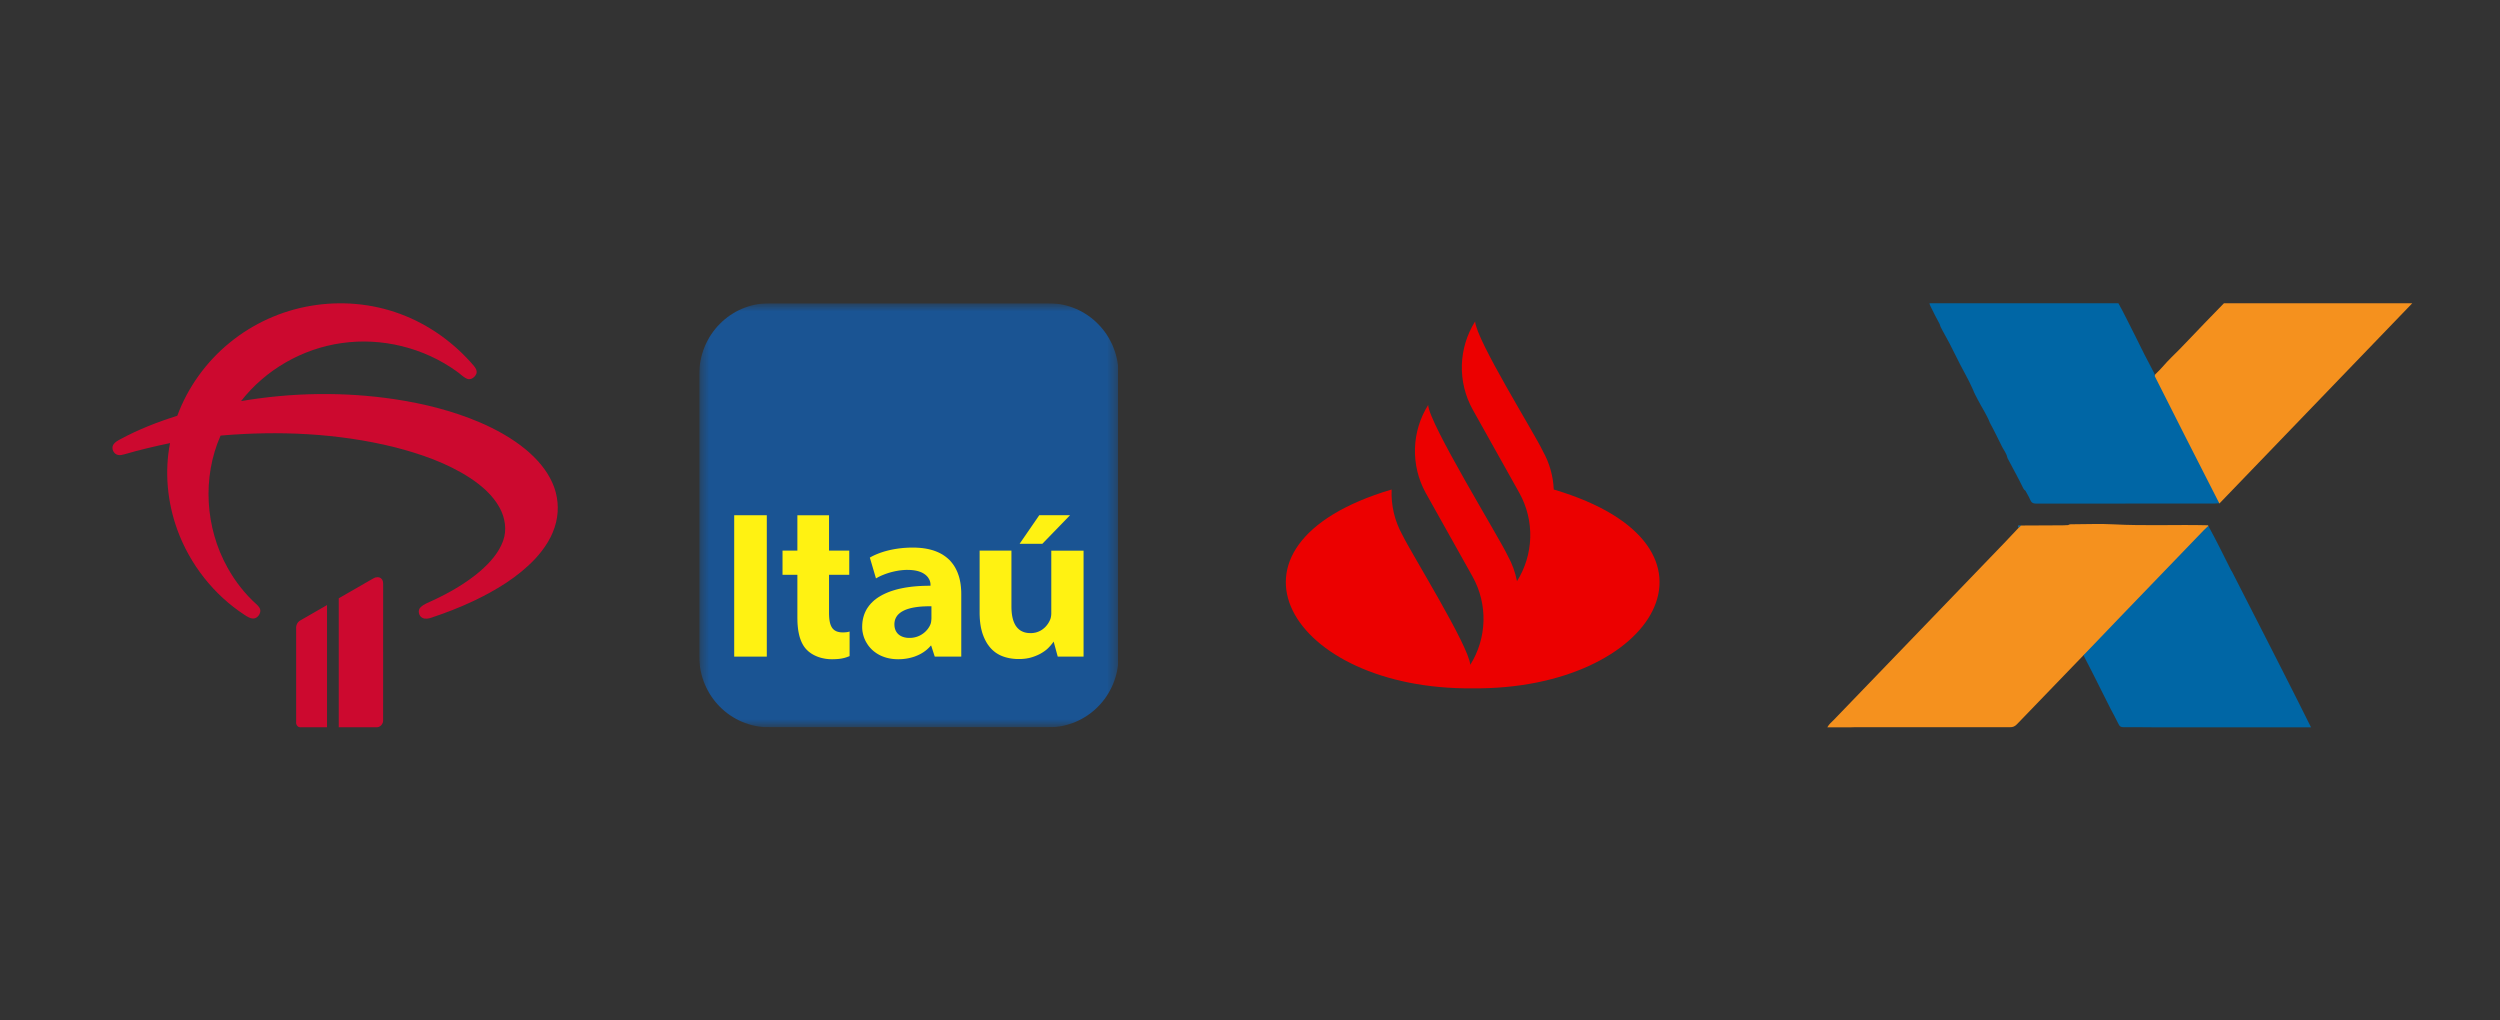
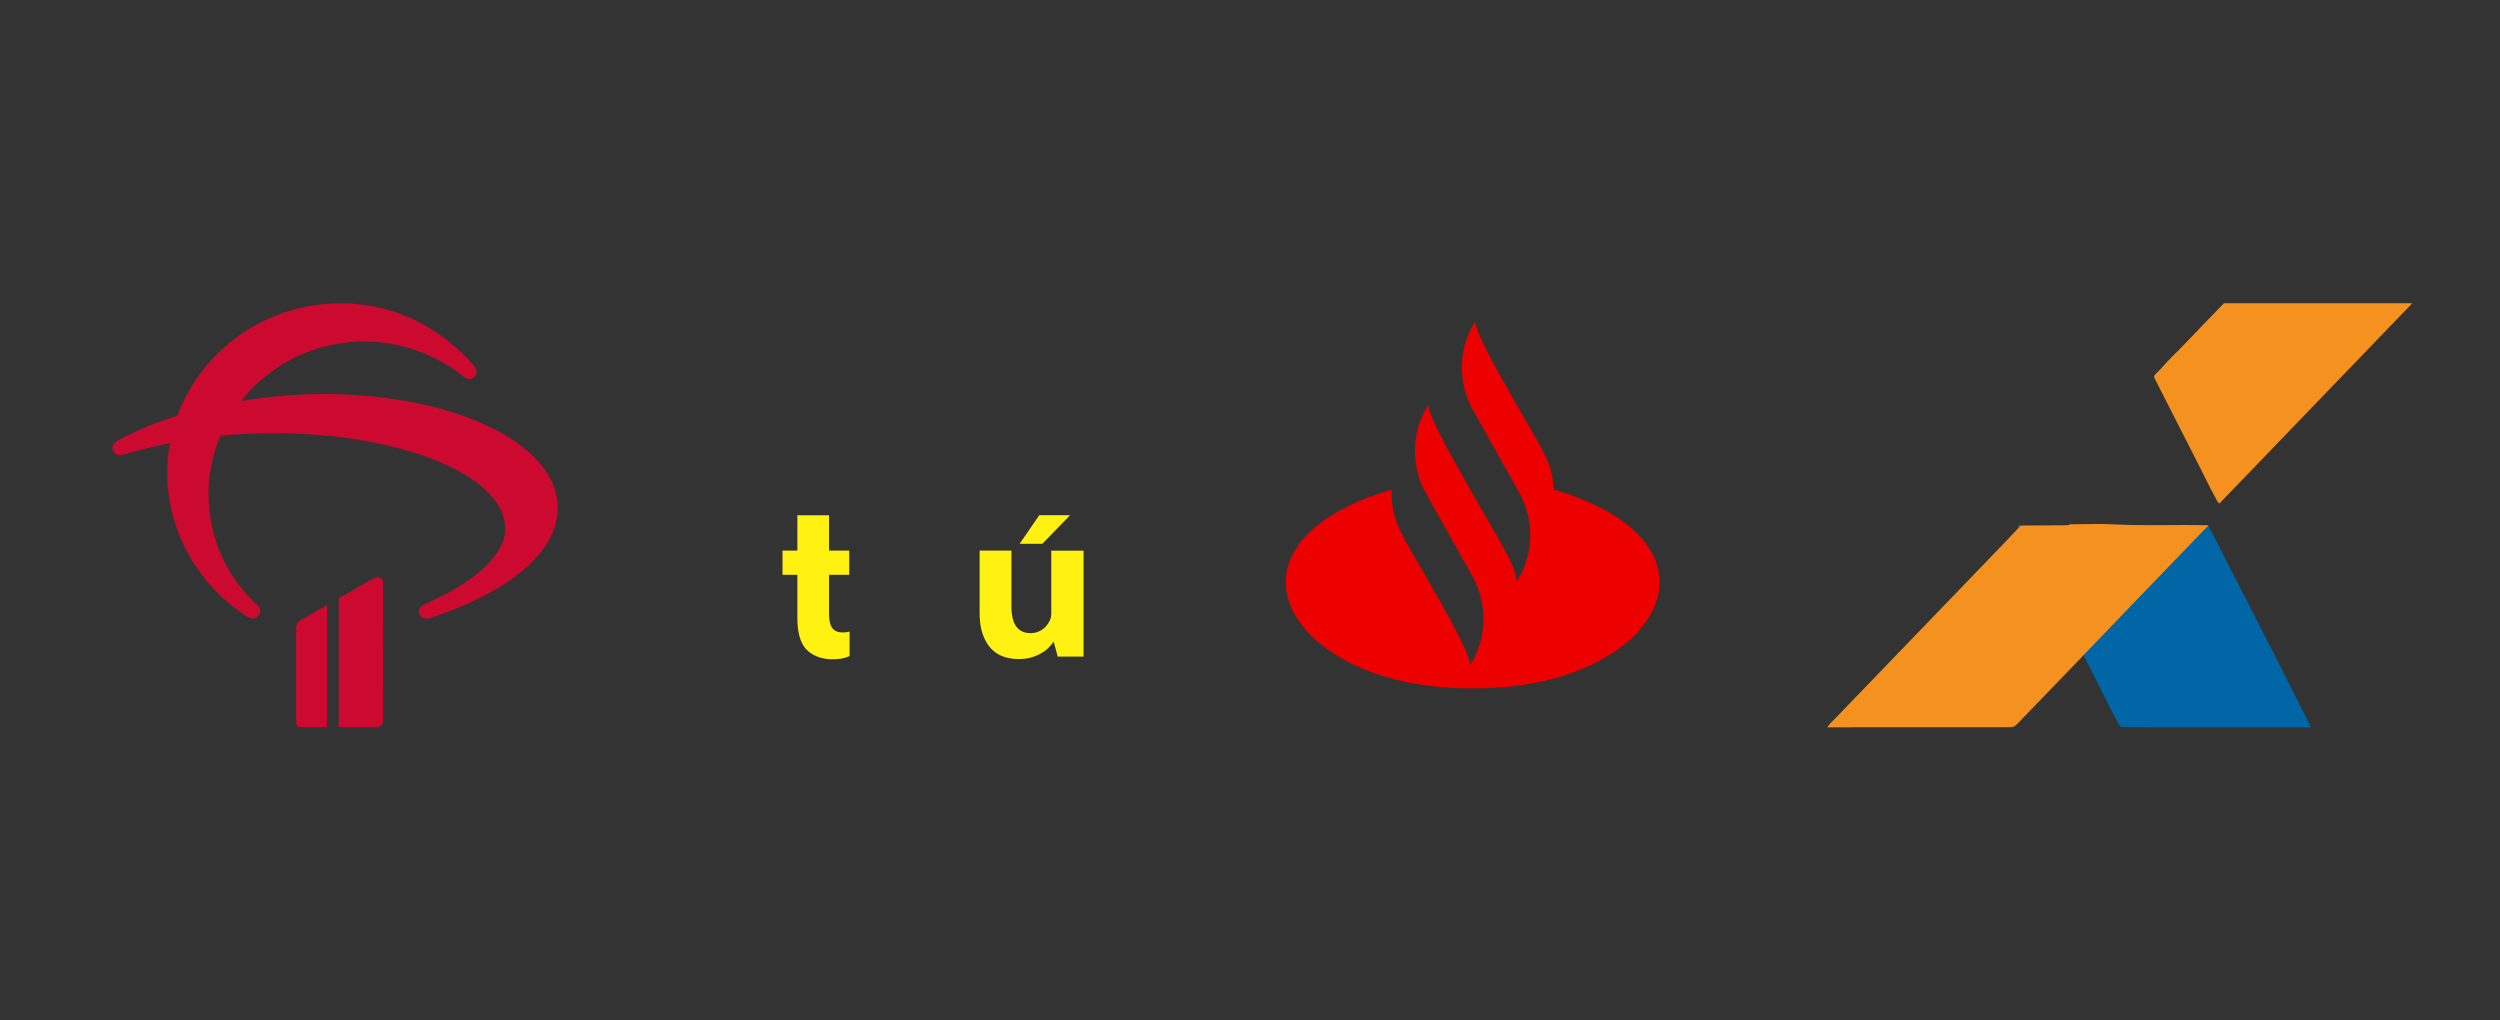
<svg xmlns="http://www.w3.org/2000/svg" width="245" height="100" viewBox="0 0 245 100" fill="none">
  <rect x="0" y="0" width="245" height="100" fill="#333333" stroke="none" />
  <g clip-path="url(#clip0_307_27)">
    <path d="M30.468 29.97C33.39 29.472 36.444 29.732 39.223 30.766C42.022 31.801 44.519 33.599 46.449 35.867C46.628 36.079 46.793 36.373 46.672 36.653C46.527 36.977 46.15 37.262 45.783 37.125C45.378 36.958 45.087 36.608 44.724 36.373C41.516 34.072 37.403 33.057 33.493 33.621C29.634 34.158 26.016 36.233 23.622 39.309C28.628 38.456 33.765 38.378 38.787 39.139C41.597 39.572 44.382 40.268 47.002 41.384C48.596 42.069 50.137 42.914 51.485 44.018C52.584 44.924 53.565 46.023 54.144 47.34C54.678 48.534 54.807 49.904 54.497 51.174C54.172 52.553 53.373 53.775 52.413 54.798C50.721 56.579 48.58 57.865 46.373 58.911C45.037 59.541 43.655 60.072 42.252 60.539C41.989 60.626 41.692 60.681 41.429 60.567C41.029 60.405 40.895 59.789 41.231 59.501C41.564 59.188 42.008 59.043 42.411 58.847C44.072 58.078 45.68 57.153 47.075 55.958C48.009 55.142 48.882 54.183 49.307 52.997C49.695 51.932 49.497 50.724 48.957 49.745C48.289 48.526 47.209 47.595 46.063 46.837C43.798 45.366 41.211 44.474 38.608 43.808C33.066 42.447 27.291 42.198 21.617 42.687C19.805 46.786 20.113 51.705 22.286 55.609C23.035 56.965 24 58.204 25.155 59.239C25.345 59.412 25.541 59.638 25.51 59.918C25.471 60.262 25.186 60.606 24.822 60.614C24.498 60.617 24.221 60.421 23.958 60.254C20.941 58.282 18.609 55.304 17.378 51.92C16.4 49.219 16.114 46.247 16.662 43.422C15.169 43.736 13.679 44.088 12.211 44.516C11.998 44.569 11.777 44.639 11.556 44.583C11.137 44.499 10.882 43.957 11.101 43.585C11.254 43.33 11.526 43.19 11.777 43.053C13.556 42.089 15.449 41.35 17.375 40.746C18.407 37.95 20.211 35.453 22.521 33.574C24.797 31.712 27.565 30.456 30.468 29.97ZM36.597 56.677C36.818 56.543 37.126 56.512 37.341 56.677C37.512 56.803 37.548 57.029 37.548 57.228C37.545 61.677 37.548 66.129 37.545 70.578C37.568 70.938 37.263 71.288 36.894 71.274C35.663 71.277 34.43 71.274 33.197 71.274C33.197 67.06 33.197 62.849 33.197 58.635C34.332 57.983 35.462 57.329 36.597 56.677ZM29.442 60.796C30.308 60.293 31.181 59.798 32.048 59.297C32.048 63.288 32.048 67.281 32.048 71.274C31.172 71.271 30.297 71.279 29.425 71.271C29.162 71.277 28.994 71.005 29.022 70.765C29.022 67.697 29.022 64.63 29.022 61.562C29.008 61.252 29.165 60.941 29.442 60.796Z" fill="#CC092F" />
  </g>
  <g clip-path="url(#clip1_307_27)">
    <mask id="mask0_307_27" style="mask-type:luminance" maskUnits="userSpaceOnUse" x="68" y="29" width="42" height="43">
      <path d="M68.489 71.282H109.569V29.723H68.489V71.282Z" fill="white" />
    </mask>
    <g mask="url(#mask0_307_27)">
-       <path fill-rule="evenodd" clip-rule="evenodd" d="M75.38 29.716H102.764L103.119 29.724L103.465 29.753L103.809 29.797L104.146 29.857L104.478 29.935L104.804 30.028L105.122 30.137L105.432 30.262L105.735 30.4L106.03 30.552L106.318 30.721L106.596 30.901L106.863 31.093L107.121 31.3L107.371 31.519L107.607 31.748L107.835 31.989L108.049 32.238L108.255 32.501L108.444 32.773L108.621 33.054L108.785 33.345L108.937 33.644L109.076 33.95L109.196 34.265L109.305 34.586L109.397 34.916L109.474 35.251L109.533 35.592L109.577 35.937L109.604 36.29L109.613 36.647V64.354L109.604 64.71L109.577 65.06L109.533 65.409L109.474 65.749L109.397 66.084L109.305 66.414L109.196 66.733L109.076 67.047L108.937 67.356L108.785 67.653L108.621 67.944L108.444 68.224L108.255 68.497L108.049 68.757L107.835 69.008L107.607 69.25L107.371 69.479L107.121 69.697L106.863 69.902L106.596 70.094L106.318 70.273L106.03 70.44L105.735 70.593L105.432 70.733L105.122 70.855L104.804 70.964L104.478 71.058L104.146 71.136L103.809 71.196L103.465 71.24L103.119 71.268L102.764 71.276H75.38L75.025 71.268L74.679 71.24L74.335 71.196L73.999 71.136L73.665 71.058L73.341 70.964L73.023 70.855L72.712 70.733L72.406 70.593L72.111 70.44L71.826 70.273L71.546 70.094L71.279 69.902L71.02 69.697L70.771 69.479L70.535 69.25L70.306 69.008L70.093 68.757L69.89 68.497L69.698 68.224L69.52 67.944L69.356 67.653L69.205 67.356L69.066 67.047L68.945 66.733L68.838 66.414L68.745 66.084L68.668 65.749L68.609 65.409L68.565 65.06L68.537 64.71L68.529 64.354V36.647L68.537 36.29L68.565 35.937L68.609 35.592L68.668 35.251L68.745 34.916L68.838 34.586L68.945 34.265L69.066 33.95L69.205 33.644L69.356 33.345L69.52 33.054L69.698 32.773L69.89 32.501L70.093 32.238L70.306 31.989L70.535 31.748L70.771 31.519L71.02 31.3L71.279 31.093L71.546 30.901L71.826 30.721L72.111 30.552L72.406 30.4L72.712 30.262L73.023 30.137L73.341 30.028L73.665 29.935L73.999 29.857L74.335 29.797L74.679 29.753L75.025 29.724L75.38 29.716Z" fill="#1A5493" />
-       <path fill-rule="evenodd" clip-rule="evenodd" d="M71.952 64.348H75.146V50.493H71.952V64.348Z" fill="#FFF212" />
-       <path fill-rule="evenodd" clip-rule="evenodd" d="M89.459 53.662H89.277L89.097 53.668L88.919 53.675L88.747 53.686L88.578 53.696L88.411 53.712L88.247 53.73L88.085 53.749L87.928 53.772L87.775 53.795L87.622 53.821L87.474 53.849L87.33 53.878L87.189 53.909L87.05 53.943L86.914 53.977L86.783 54.013L86.654 54.049L86.531 54.088L86.41 54.127L86.292 54.167L86.18 54.208L86.07 54.25L85.963 54.294L85.861 54.335L85.762 54.379L85.666 54.423L85.573 54.467L85.486 54.511L85.401 54.555L85.322 54.601L85.244 54.645L85.846 56.686L85.915 56.644L85.988 56.603L86.061 56.561L86.139 56.522L86.218 56.483L86.3 56.444L86.385 56.405L86.472 56.369L86.563 56.333L86.654 56.296L86.748 56.259L86.842 56.226L86.937 56.194L87.035 56.161L87.134 56.13L87.234 56.102L87.337 56.072L87.44 56.047L87.545 56.021L87.648 55.998L87.754 55.974L87.862 55.954L87.967 55.935L88.074 55.917L88.179 55.901L88.288 55.889L88.396 55.876L88.501 55.868L88.608 55.86L88.713 55.852L88.822 55.85H88.927L89.097 55.852L89.261 55.86L89.414 55.873L89.558 55.889L89.697 55.912L89.829 55.938L89.952 55.968L90.067 56.003L90.178 56.042L90.281 56.083L90.375 56.127L90.462 56.174L90.544 56.224L90.621 56.275L90.694 56.33L90.758 56.384L90.817 56.441L90.873 56.501L90.922 56.559L90.966 56.619L91.004 56.681L91.041 56.741L91.071 56.8L91.099 56.859L91.123 56.919L91.14 56.977L91.156 57.034L91.169 57.088L91.178 57.143L91.184 57.194L91.189 57.245V57.291V57.402L90.806 57.406L90.432 57.416L90.067 57.434L89.713 57.46L89.368 57.494L89.035 57.538L88.709 57.587L88.396 57.647L88.092 57.712L87.802 57.787L87.52 57.87L87.25 57.961L86.994 58.06L86.748 58.166L86.511 58.281L86.287 58.403L86.077 58.533L85.879 58.67L85.692 58.815L85.52 58.972L85.358 59.133L85.212 59.301L85.078 59.481L84.954 59.665L84.849 59.857L84.755 60.06L84.675 60.268L84.611 60.486L84.559 60.709L84.521 60.941L84.5 61.182L84.493 61.429L84.495 61.577L84.505 61.725L84.523 61.873L84.55 62.018L84.582 62.164L84.621 62.309L84.667 62.452L84.721 62.593L84.78 62.73L84.849 62.865L84.924 62.998L85.004 63.127L85.091 63.255L85.186 63.377L85.289 63.496L85.397 63.611L85.511 63.72L85.632 63.824L85.762 63.922L85.894 64.016L86.036 64.104L86.184 64.187L86.339 64.263L86.501 64.33L86.668 64.392L86.839 64.447L87.022 64.494L87.207 64.533L87.399 64.564L87.597 64.587L87.802 64.6L88.013 64.606L88.141 64.603L88.268 64.598L88.391 64.593L88.514 64.582L88.634 64.569L88.755 64.553L88.873 64.535L88.991 64.515L89.106 64.489L89.22 64.463L89.332 64.434L89.443 64.403L89.551 64.369L89.658 64.333L89.764 64.291L89.866 64.25L89.967 64.206L90.067 64.159L90.165 64.112L90.26 64.06L90.352 64.005L90.441 63.951L90.532 63.891L90.617 63.831L90.701 63.769L90.783 63.704L90.863 63.637L90.938 63.566L91.012 63.496L91.084 63.424L91.153 63.348L91.22 63.27H91.256L91.605 64.348H94.204V58.208L94.201 57.974L94.188 57.746L94.17 57.52L94.145 57.296L94.111 57.076L94.068 56.859L94.019 56.649L93.96 56.444L93.89 56.242L93.816 56.047L93.728 55.857L93.634 55.673L93.529 55.494L93.415 55.322L93.289 55.156L93.156 54.998L93.013 54.846L92.856 54.705L92.689 54.569L92.511 54.442L92.324 54.322L92.123 54.213L91.913 54.112L91.69 54.021L91.456 53.938L91.207 53.867L90.948 53.805L90.676 53.754L90.391 53.714L90.092 53.686L89.782 53.668L89.459 53.662ZM91.281 60.517V60.579L91.279 60.644L91.274 60.709L91.269 60.777L91.261 60.842L91.253 60.909L91.243 60.974L91.228 61.039L91.222 61.062L91.212 61.096L91.205 61.127L91.197 61.148L91.187 61.174L91.176 61.2L91.148 61.265L91.117 61.328L91.084 61.39L91.048 61.452L91.009 61.512L90.968 61.574L90.925 61.634L90.879 61.691L90.829 61.748L90.781 61.805L90.727 61.86L90.671 61.914L90.614 61.966L90.555 62.016L90.491 62.065L90.427 62.112L90.359 62.156L90.293 62.2L90.222 62.239L90.149 62.278L90.075 62.315L89.998 62.346L89.921 62.377L89.838 62.406L89.756 62.429L89.674 62.452L89.587 62.47L89.5 62.486L89.412 62.499L89.32 62.507L89.227 62.514H89.135H89.053L88.973 62.509L88.896 62.504L88.819 62.494L88.745 62.481L88.672 62.468L88.601 62.45L88.531 62.429L88.467 62.408L88.401 62.382L88.339 62.353L88.28 62.322L88.221 62.291L88.167 62.255L88.113 62.216L88.065 62.177L88.015 62.133L87.972 62.086L87.928 62.039L87.889 61.987L87.853 61.933L87.818 61.878L87.787 61.818L87.759 61.759L87.736 61.696L87.713 61.629L87.695 61.561L87.679 61.491L87.666 61.416L87.659 61.34L87.654 61.263L87.651 61.182L87.654 61.091L87.661 61.005L87.674 60.92L87.689 60.837L87.709 60.759L87.736 60.681L87.766 60.608L87.8 60.535L87.839 60.465L87.88 60.4L87.926 60.335L87.976 60.273L88.031 60.213L88.09 60.159L88.152 60.104L88.218 60.052L88.288 60L88.359 59.953L88.437 59.909L88.517 59.865L88.599 59.824L88.686 59.785L88.773 59.748L88.866 59.715L88.962 59.681L89.06 59.652L89.161 59.624L89.266 59.595L89.371 59.572L89.482 59.548L89.592 59.528L89.708 59.509L89.816 59.494L89.928 59.478L90.041 59.465L90.16 59.452L90.277 59.444L90.4 59.434L90.524 59.429L90.65 59.424L90.727 59.421L90.804 59.418L90.884 59.416H90.961H91.041H91.119H91.199H91.281V60.517Z" fill="#FFF212" />
+       <path fill-rule="evenodd" clip-rule="evenodd" d="M71.952 64.348V50.493H71.952V64.348Z" fill="#FFF212" />
      <path fill-rule="evenodd" clip-rule="evenodd" d="M103.026 53.966V60.052V60.143L103.021 60.231L103.013 60.317L103.001 60.4L102.987 60.483L102.969 60.561L102.946 60.639L102.918 60.712L102.895 60.772L102.866 60.831L102.836 60.891L102.805 60.951L102.772 61.008L102.736 61.068L102.697 61.128L102.656 61.185L102.613 61.242L102.569 61.299L102.52 61.356L102.471 61.411L102.421 61.463L102.366 61.515L102.309 61.564L102.25 61.613L102.189 61.66L102.127 61.707L102.061 61.748L101.994 61.79L101.922 61.826L101.85 61.863L101.775 61.896L101.698 61.925L101.62 61.953L101.537 61.977L101.452 61.998L101.365 62.013L101.278 62.029L101.185 62.037L101.093 62.044H100.995L100.876 62.042L100.762 62.034L100.648 62.021L100.54 62L100.438 61.977L100.337 61.946L100.243 61.909L100.153 61.868L100.066 61.824L99.983 61.772L99.904 61.715L99.829 61.652L99.76 61.587L99.691 61.515L99.629 61.439L99.57 61.359L99.513 61.273L99.463 61.182L99.415 61.086L99.37 60.987L99.331 60.883L99.292 60.774L99.26 60.66L99.231 60.543L99.205 60.421L99.182 60.296L99.164 60.166L99.148 60.031L99.136 59.894L99.128 59.751L99.123 59.605L99.121 59.455V53.961H96.003V60.031V60.185L96.008 60.333L96.014 60.476L96.021 60.618L96.032 60.759L96.044 60.896L96.06 61.029L96.076 61.161L96.096 61.288L96.117 61.413L96.14 61.535L96.168 61.655L96.197 61.772L96.227 61.886L96.258 61.998L96.293 62.104L96.329 62.211L96.371 62.315L96.409 62.416L96.453 62.515L96.496 62.611L96.54 62.704L96.589 62.795L96.638 62.886L96.686 62.972L96.738 63.057L96.792 63.141L96.848 63.218L96.905 63.296L96.964 63.372L97.023 63.444L97.085 63.515L97.149 63.585L97.215 63.65L97.282 63.715L97.349 63.774L97.421 63.834L97.491 63.891L97.564 63.946L97.639 63.998L97.717 64.047L97.793 64.094L97.873 64.138L97.952 64.182L98.034 64.221L98.119 64.26L98.204 64.294L98.292 64.328L98.381 64.359L98.468 64.387L98.561 64.416L98.651 64.439L98.746 64.463L98.838 64.484L98.933 64.504L99.031 64.52L99.128 64.535L99.226 64.548L99.326 64.559L99.426 64.569L99.529 64.577L99.632 64.58L99.737 64.585H99.842H99.935L100.025 64.582L100.112 64.58L100.199 64.574L100.287 64.567L100.371 64.559L100.456 64.551L100.538 64.538L100.618 64.528L100.698 64.512L100.777 64.499L100.853 64.481L100.928 64.465L101.003 64.445L101.077 64.424L101.149 64.403L101.287 64.356L101.424 64.307L101.552 64.255L101.678 64.203L101.798 64.146L101.914 64.089L102.024 64.026L102.129 63.964L102.23 63.899L102.328 63.834L102.421 63.767L102.51 63.699L102.595 63.629L102.674 63.556L102.749 63.483L102.821 63.408L102.889 63.335L102.955 63.263L103.013 63.193L103.069 63.125L103.124 63.06L103.172 62.995L103.216 62.935L103.257 62.873L103.658 64.348H106.189V53.966H103.026Z" fill="#FFF212" />
      <path fill-rule="evenodd" clip-rule="evenodd" d="M78.143 50.493V53.961H76.687V56.328H78.143V60.551L78.145 60.681L78.148 60.808L78.15 60.935L78.156 61.057L78.163 61.179L78.174 61.299L78.184 61.416L78.197 61.533L78.209 61.644L78.225 61.756L78.243 61.865L78.263 61.972L78.284 62.076L78.307 62.179L78.33 62.278L78.356 62.377L78.384 62.473L78.415 62.566L78.446 62.657L78.479 62.746L78.515 62.834L78.551 62.917L78.59 63L78.63 63.078L78.672 63.156L78.715 63.231L78.761 63.304L78.81 63.377L78.859 63.444L78.91 63.509L78.964 63.574L79.018 63.634L79.07 63.686L79.121 63.738L79.175 63.787L79.229 63.837L79.288 63.883L79.347 63.93L79.411 63.977L79.475 64.021L79.54 64.065L79.609 64.107L79.678 64.146L79.75 64.187L79.825 64.224L79.899 64.26L79.979 64.296L80.056 64.328L80.138 64.361L80.22 64.39L80.305 64.418L80.389 64.445L80.477 64.47L80.567 64.491L80.656 64.512L80.749 64.53L80.841 64.548L80.937 64.564L81.031 64.574L81.129 64.585L81.227 64.595L81.327 64.6L81.427 64.603L81.53 64.606L81.699 64.603L81.855 64.598L82.002 64.59L82.135 64.58L82.261 64.567L82.377 64.551L82.487 64.533L82.587 64.512L82.685 64.491L82.775 64.468L82.859 64.442L82.944 64.416L83.103 64.359L83.26 64.299V61.886L83.219 61.901L83.165 61.917L83.101 61.933L83.021 61.946L82.932 61.959L82.831 61.966L82.724 61.974L82.608 61.977L82.505 61.974L82.41 61.969L82.318 61.959L82.231 61.943L82.149 61.925L82.071 61.904L81.996 61.878L81.928 61.847L81.864 61.813L81.802 61.777L81.743 61.733L81.691 61.689L81.64 61.639L81.594 61.587L81.551 61.53L81.512 61.468L81.476 61.405L81.442 61.335L81.412 61.265L81.383 61.19L81.36 61.109L81.337 61.029L81.319 60.941L81.3 60.852L81.288 60.759L81.275 60.66L81.265 60.561L81.257 60.457L81.252 60.348L81.247 60.239L81.245 60.125V60.008V56.328H83.227V53.961H81.245V50.493H78.143Z" fill="#FFF212" />
      <path fill-rule="evenodd" clip-rule="evenodd" d="M101.848 50.491L99.922 53.291H102.15L104.865 50.491H101.848Z" fill="#FFF212" />
    </g>
  </g>
  <g clip-path="url(#clip2_307_27)">
    <path fill-rule="evenodd" clip-rule="evenodd" d="M151.209 44.228C150.356 42.417 144.694 33.372 144.561 31.502C143.753 32.787 143.304 34.265 143.262 35.782C143.22 37.3 143.585 38.8 144.32 40.128L148.907 48.328C149.642 49.656 150.007 51.157 149.965 52.674C149.922 54.192 149.474 55.67 148.666 56.955C148.497 56.081 148.19 55.239 147.758 54.462C146.943 52.705 140.001 41.441 139.962 39.685C139.158 40.967 138.711 42.44 138.667 43.952C138.622 45.464 138.983 46.96 139.71 48.287L144.322 56.525C145.058 57.853 145.424 59.355 145.382 60.873C145.34 62.39 144.892 63.869 144.084 65.155C143.985 63.351 138.267 54.168 137.436 52.425C136.678 51.067 136.313 49.525 136.38 47.971C117.842 53.47 126.43 67.639 144.322 67.457C162.215 67.628 170.806 53.47 152.267 47.971C152.213 46.658 151.851 45.376 151.209 44.228Z" fill="#EC0000" />
  </g>
  <g clip-path="url(#clip3_307_27)">
    <path d="M198.047 51.501C199.422 51.495 200.797 51.489 202.172 51.481C202.338 51.481 202.504 51.467 202.67 51.46C202.847 51.347 203.044 51.376 203.236 51.376C204.54 51.373 205.846 51.316 207.146 51.386C210.227 51.55 213.308 51.398 216.389 51.477C216.396 51.498 216.404 51.518 216.414 51.537C216.428 51.706 216.297 51.789 216.198 51.884C214.987 53.047 213.859 54.291 212.688 55.491C211.274 56.942 209.872 58.405 208.467 59.864C207.168 61.211 205.896 62.583 204.57 63.903C204.452 64.021 204.346 64.156 204.181 64.216C202.003 66.472 199.822 68.724 197.651 70.986C197.456 71.188 197.262 71.268 196.981 71.267C191.931 71.259 186.883 71.261 181.833 71.263C181.679 71.263 181.524 71.273 181.37 71.278H179.076C179.258 70.945 179.517 70.751 179.732 70.528C182.559 67.589 185.392 64.656 188.222 61.72C190.954 58.887 193.685 56.053 196.414 53.217C196.888 52.725 197.352 52.224 197.821 51.727C197.858 51.612 197.952 51.557 198.047 51.502V51.501Z" fill="#F5911E" />
    <path d="M204.181 64.216C205.404 62.94 206.626 61.662 207.852 60.387C210.565 57.569 213.279 54.752 215.994 51.937C216.128 51.798 216.273 51.67 216.414 51.537C217.206 52.975 217.924 54.451 218.661 55.916C218.677 55.948 218.704 55.974 218.726 56.003C219.384 57.293 220.043 58.584 220.701 59.874L222.168 62.743C222.655 63.699 223.142 64.656 223.628 65.612C224.126 66.594 224.623 67.576 225.12 68.558C225.561 69.439 226.003 70.321 226.48 71.276H222.228C220.057 71.276 217.886 71.276 215.715 71.276C214.112 71.276 212.51 71.276 210.908 71.276C209.97 71.271 209.031 71.257 208.094 71.264C207.855 71.267 207.727 71.19 207.623 70.973C207.368 70.443 207.082 69.929 206.809 69.408C206.215 68.225 205.623 67.041 205.027 65.86C204.749 65.309 204.462 64.763 204.179 64.215L204.181 64.216Z" fill="#0066A5" />
    <path d="M223.393 29.554H230.682C232.464 29.559 234.245 29.565 236.027 29.57C236.164 29.57 236.301 29.57 236.546 29.57C230.154 36.206 223.829 42.773 217.506 49.339L217.488 49.316C217.375 49.265 217.31 49.169 217.261 49.062C217.087 48.687 216.858 48.341 216.677 47.971C215.442 45.458 214.138 42.98 212.881 40.478C212.355 39.43 211.81 38.39 211.284 37.34C211.209 37.192 211.111 37.05 211.11 36.873C211.128 36.779 211.187 36.71 211.253 36.649C211.796 36.152 212.242 35.562 212.77 35.051C213.901 33.959 214.954 32.79 216.054 31.666C216.666 31.04 217.276 30.411 217.885 29.781C218.039 29.622 218.197 29.469 218.436 29.451C219.957 29.416 221.477 29.439 222.996 29.438C223.139 29.438 223.28 29.453 223.395 29.555L223.393 29.554Z" fill="#F5911E" />
-     <path d="M211.163 36.857C212.172 38.855 213.179 40.855 214.191 42.85C215.287 45.007 216.388 47.161 217.486 49.316C217.346 49.326 217.205 49.344 217.064 49.344C211.232 49.346 205.4 49.344 199.568 49.355C199.253 49.355 199.078 49.272 198.958 48.977C198.832 48.669 198.65 48.384 198.493 48.09C198.406 48.032 198.333 47.962 198.287 47.866C197.803 46.872 197.27 45.903 196.751 44.927C196.727 44.882 196.716 44.831 196.702 44.782C196.619 44.408 196.371 44.117 196.204 43.785C195.812 43.004 195.438 42.214 195.016 41.448C194.698 40.625 194.194 39.9 193.797 39.119C193.645 38.82 193.479 38.528 193.363 38.211C192.891 37.116 192.257 36.102 191.746 35.026C191.293 34.087 190.805 33.167 190.295 32.26C190.206 32.102 190.128 31.941 190.088 31.763C189.783 31.181 189.464 30.606 189.188 30.01C188.987 29.576 189.059 29.455 189.545 29.451C190.562 29.441 191.58 29.445 192.597 29.448C194.256 29.423 195.914 29.433 197.572 29.44C199.272 29.432 200.973 29.43 202.672 29.437C204.067 29.438 205.461 29.433 206.855 29.438C207.112 29.438 207.379 29.416 207.567 29.651C208.171 30.73 208.698 31.849 209.265 32.949C209.822 34.11 210.416 35.251 211.017 36.389C211.094 36.534 211.2 36.675 211.161 36.858L211.163 36.857Z" fill="#0066A5" />
    <path d="M198.047 51.501C197.995 51.599 197.917 51.671 197.821 51.725C197.661 51.414 197.879 51.481 198.047 51.501Z" fill="#1A6D9D" />
  </g>
  <defs>
    <clipPath id="clip0_307_27">
      <rect width="43.678" height="41.553" fill="white" transform="translate(11 29.723)" />
    </clipPath>
    <clipPath id="clip1_307_27">
      <rect width="41.04" height="41.553" fill="white" transform="translate(68.529 29.723)" />
    </clipPath>
    <clipPath id="clip2_307_27">
      <rect width="41.553" height="41.553" fill="white" transform="translate(123.421 29.723)" />
    </clipPath>
    <clipPath id="clip3_307_27">
      <rect width="58.175" height="41.553" fill="white" transform="translate(178.825 29.723)" />
    </clipPath>
  </defs>
</svg>